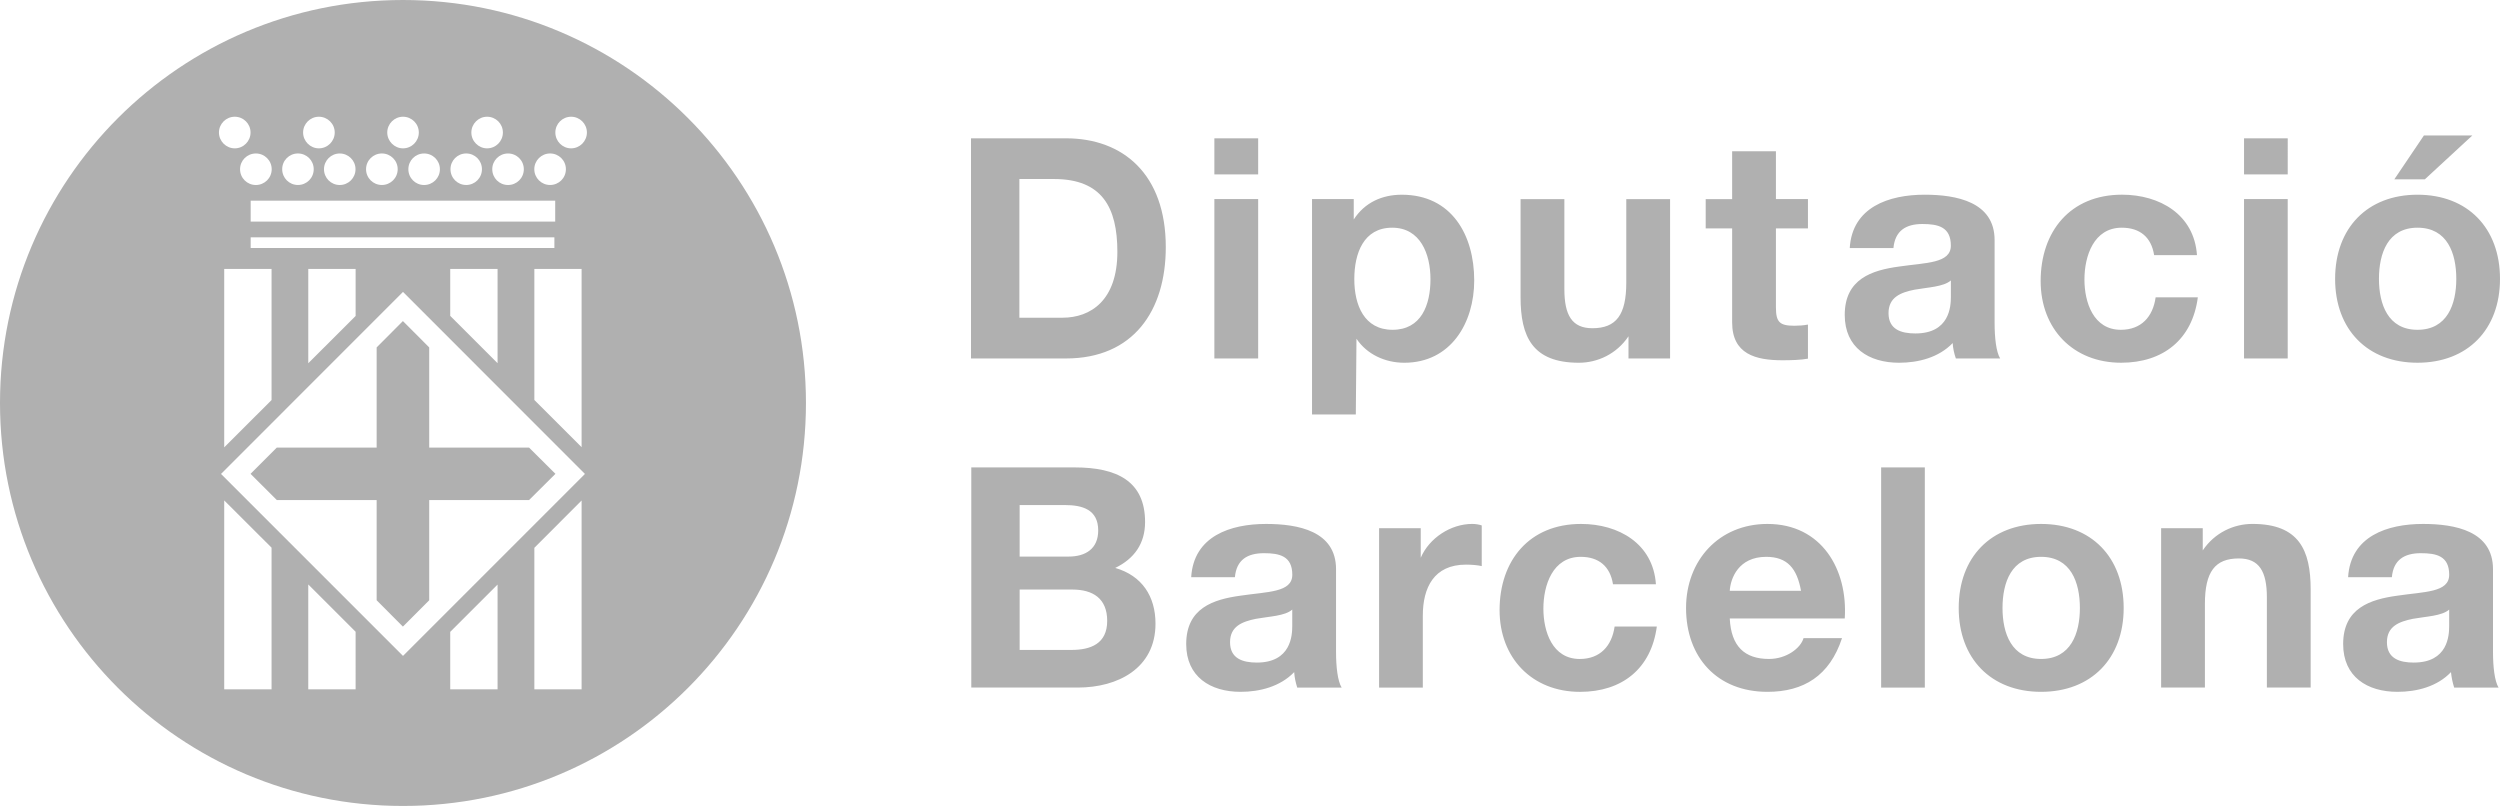
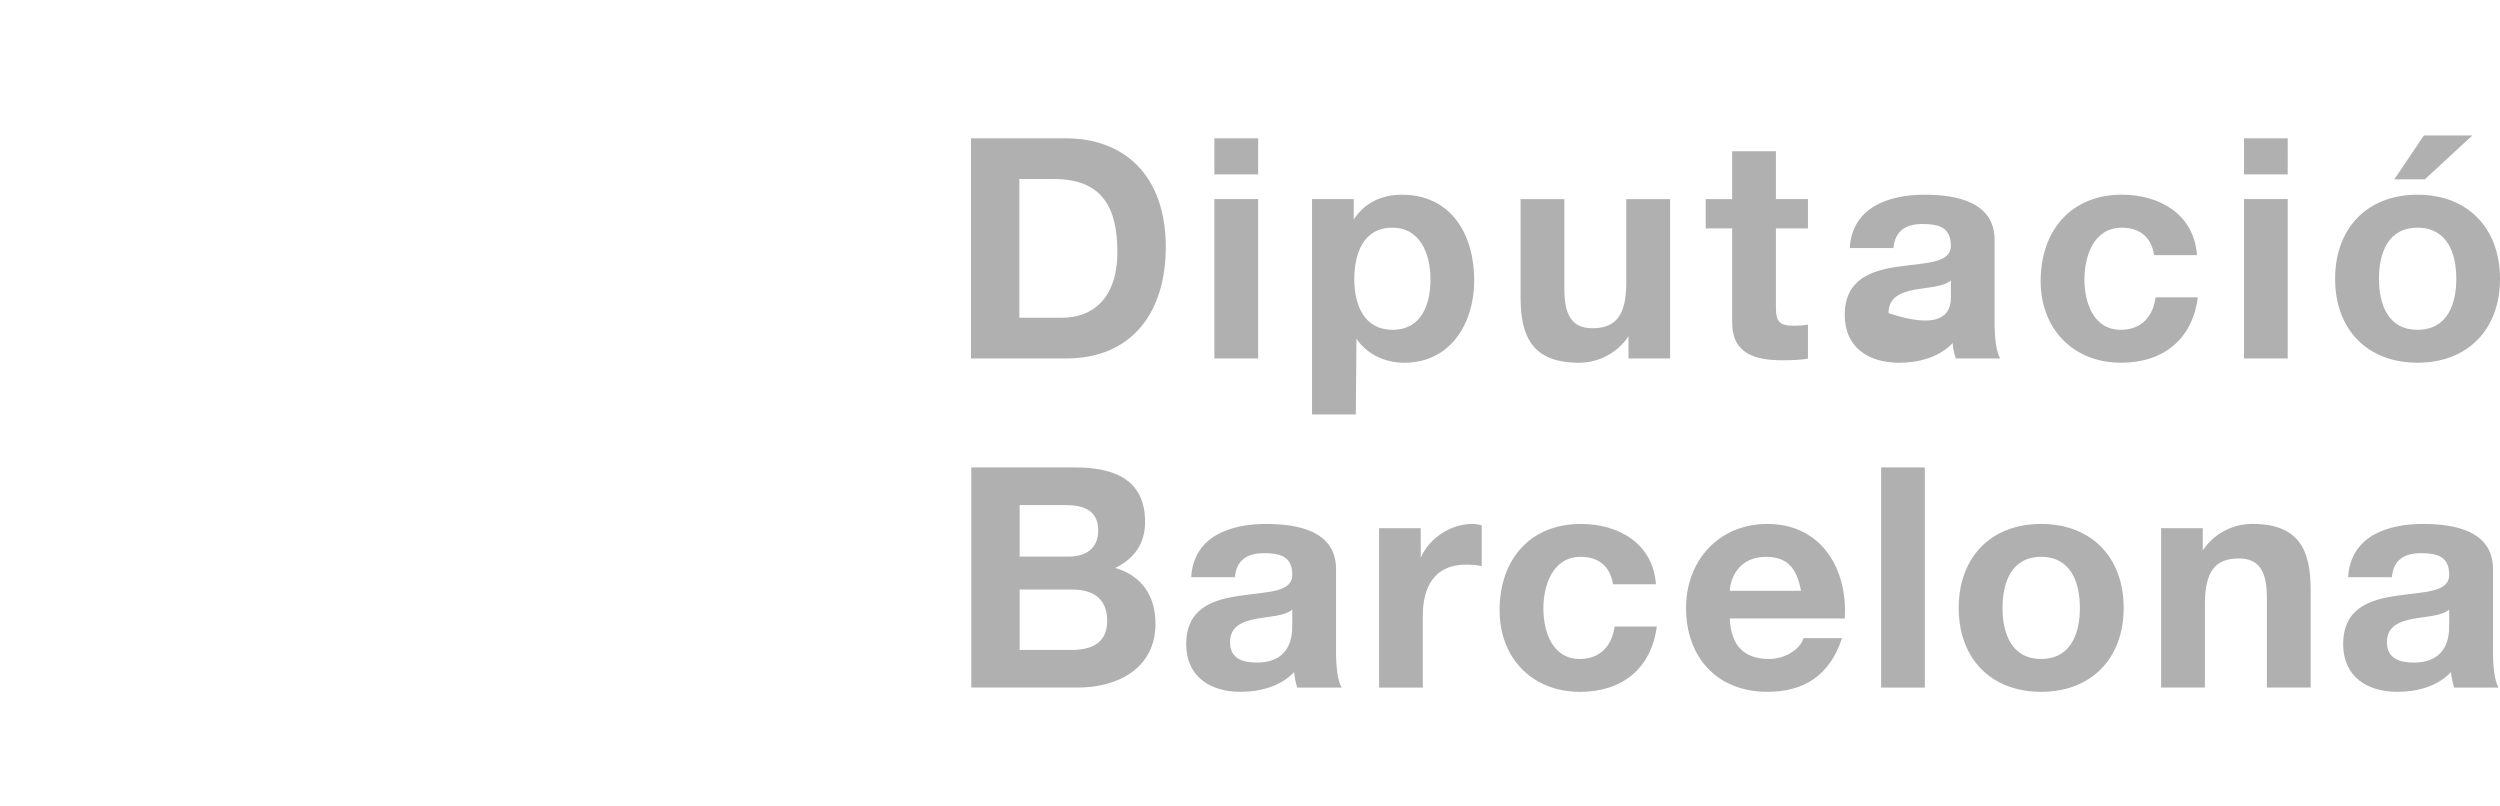
<svg xmlns="http://www.w3.org/2000/svg" version="1.1" id="Capa_1" x="0px" y="0px" width="125.782px" height="40.55px" viewBox="0 0 125.782 40.55" enable-background="new 0 0 125.782 40.55" xml:space="preserve">
  <g>
-     <path fill="#B0B0B0" d="M48.854,18.035V6.959h4.779c2.866,0,5.021,1.801,5.021,5.473c0,3.216-1.642,5.603-5.021,5.603H48.854z    M51.288,9.007v6.978h2.171c1.413,0,2.759-0.868,2.759-3.316c0-2.236-0.771-3.662-3.189-3.662H51.288z M61.098,10.017h2.204v8.018   h-2.204V10.017z M63.302,8.776h-2.204V6.959h2.204V8.776z M66.012,20.853V10.017h2.099v1.025c0.554-0.855,1.425-1.245,2.415-1.245   c2.516,0,3.646,2.033,3.646,4.314c0,2.138-1.178,4.14-3.519,4.14c-0.962,0-1.878-0.42-2.405-1.208l-0.033,3.81H66.012z    M70.063,16.593c1.443,0,1.908-1.244,1.908-2.547c0-1.272-0.511-2.59-1.926-2.59c-1.438,0-1.906,1.287-1.906,2.59   S68.636,16.593,70.063,16.593 M84.026,10.017v8.018h-2.092v-1.115c-0.601,0.896-1.563,1.331-2.496,1.331   c-2.343,0-2.934-1.318-2.934-3.301v-4.932h2.204v4.529c0,1.316,0.387,1.967,1.41,1.967c1.196,0,1.705-0.667,1.705-2.293v-4.202   H84.026z M89.352,7.612v2.405h1.611v1.473h-1.611v3.972c0,0.745,0.186,0.927,0.929,0.927c0.236,0,0.451-0.016,0.682-0.059v1.715   c-0.371,0.068-0.848,0.081-1.285,0.081c-1.348,0-2.529-0.31-2.529-1.904v-4.731h-1.331v-1.473h1.331V7.612H89.352z M98.154,14.934   V14.11c-0.376,0.325-1.15,0.343-1.832,0.466c-0.682,0.137-1.305,0.372-1.305,1.178c0,0.824,0.638,1.023,1.351,1.023   C98.091,16.778,98.154,15.414,98.154,14.934 M95.264,12.48h-2.198c0.124-2.061,1.969-2.684,3.769-2.684   c1.593,0,3.519,0.357,3.519,2.283v4.17c0,0.73,0.077,1.46,0.28,1.786h-2.229c-0.086-0.247-0.145-0.511-0.16-0.774   c-0.698,0.726-1.72,0.99-2.698,0.99c-1.524,0-2.733-0.759-2.733-2.405c0-1.814,1.367-2.249,2.733-2.435   c1.349-0.198,2.606-0.153,2.606-1.054c0-0.946-0.652-1.086-1.43-1.086C95.885,11.27,95.345,11.613,95.264,12.48 M110.536,12.837   h-2.156c-0.14-0.901-0.713-1.381-1.628-1.381c-1.412,0-1.878,1.428-1.878,2.608c0,1.148,0.451,2.529,1.829,2.529   c1.028,0,1.616-0.652,1.753-1.633h2.123c-0.277,2.128-1.753,3.29-3.86,3.29c-2.418,0-4.048-1.707-4.048-4.109   c0-2.499,1.491-4.346,4.095-4.346C108.658,9.796,110.396,10.789,110.536,12.837 M112.903,10.017h2.198v8.018h-2.198V10.017z    M115.102,8.776h-2.198V6.959h2.198V8.776z M124.388,6.818L122,9.023h-1.535l1.488-2.206H124.388z M117.486,14.031   c0-2.56,1.626-4.235,4.145-4.235c2.522,0,4.151,1.675,4.151,4.235c0,2.547-1.629,4.219-4.151,4.219   C119.112,18.25,117.486,16.578,117.486,14.031 M119.692,14.031c0,1.272,0.45,2.562,1.939,2.562c1.502,0,1.952-1.29,1.952-2.562   c0-1.288-0.45-2.575-1.952-2.575C120.142,11.457,119.692,12.743,119.692,14.031 M51.301,29.662V32.7h2.606   c0.962,0,1.799-0.308,1.799-1.461c0-1.127-0.715-1.577-1.753-1.577H51.301z M48.868,34.594V23.517h5.209   c2.109,0,3.535,0.687,3.535,2.746c0,1.087-0.544,1.848-1.502,2.311c1.349,0.39,2.026,1.43,2.026,2.805   c0,2.25-1.903,3.214-3.903,3.214H48.868z M51.301,25.412v2.591h2.464c0.853,0,1.489-0.392,1.489-1.315   c0-1.059-0.807-1.277-1.677-1.277H51.301z M65.017,31.49v-0.82c-0.372,0.326-1.148,0.341-1.832,0.465   c-0.677,0.14-1.298,0.371-1.298,1.176c0,0.822,0.636,1.025,1.348,1.025C64.954,33.335,65.017,31.973,65.017,31.49 M62.131,29.041   h-2.199c0.124-2.064,1.969-2.68,3.766-2.68c1.601,0,3.522,0.349,3.522,2.278v4.171c0,0.726,0.079,1.456,0.282,1.784h-2.235   c-0.079-0.252-0.138-0.516-0.153-0.778c-0.702,0.728-1.725,0.992-2.7,0.992c-1.517,0-2.733-0.759-2.733-2.402   c0-1.815,1.369-2.249,2.733-2.436c1.348-0.204,2.605-0.152,2.605-1.053c0-0.946-0.652-1.084-1.427-1.084   C62.752,27.833,62.21,28.171,62.131,29.041 M69.386,34.594v-8.018h2.095v1.486c0.433-1.003,1.519-1.702,2.59-1.702   c0.155,0,0.338,0.026,0.479,0.076v2.046c-0.201-0.049-0.527-0.074-0.791-0.074c-1.614,0-2.173,1.158-2.173,2.568v3.618H69.386z    M83.314,29.397h-2.16c-0.14-0.898-0.712-1.381-1.624-1.381c-1.413,0-1.878,1.43-1.878,2.605c0,1.15,0.448,2.534,1.83,2.534   c1.026,0,1.614-0.656,1.754-1.633h2.123c-0.282,2.127-1.754,3.287-3.863,3.287c-2.418,0-4.048-1.708-4.048-4.112   c0-2.494,1.493-4.336,4.097-4.336C81.436,26.36,83.176,27.35,83.314,29.397 M92.815,31.116h-5.786   c0.066,1.402,0.748,2.038,1.974,2.038c0.881,0,1.596-0.545,1.738-1.048h1.936c-0.621,1.898-1.936,2.702-3.753,2.702   c-2.527,0-4.094-1.735-4.094-4.217c0-2.399,1.657-4.23,4.094-4.23C91.652,26.36,92.973,28.65,92.815,31.116 M87.029,29.724h3.585   c-0.203-1.122-0.684-1.708-1.753-1.708C87.466,28.016,87.065,29.103,87.029,29.724 M94.645,23.517h2.198v11.077h-2.198V23.517z    M98.548,30.591c0-2.56,1.628-4.23,4.145-4.23c2.522,0,4.155,1.67,4.155,4.23c0,2.542-1.633,4.217-4.155,4.217   C100.175,34.808,98.548,33.133,98.548,30.591 M100.752,30.591c0,1.27,0.45,2.563,1.941,2.563c1.499,0,1.952-1.293,1.952-2.563   c0-1.285-0.453-2.575-1.952-2.575C101.202,28.016,100.752,29.306,100.752,30.591 M108.732,34.594v-8.018h2.094v1.117   c0.605-0.901,1.568-1.333,2.499-1.333c2.344,0,2.931,1.315,2.931,3.301v4.932h-2.203v-4.532c0-1.315-0.389-1.964-1.41-1.964   c-1.194,0-1.708,0.662-1.708,2.291v4.204H108.732z M123.225,31.49v-0.82c-0.372,0.326-1.148,0.341-1.829,0.465   c-0.684,0.14-1.303,0.371-1.303,1.176c0,0.822,0.638,1.025,1.349,1.025C123.164,33.335,123.225,31.973,123.225,31.49    M120.341,29.041h-2.201c0.125-2.064,1.97-2.68,3.771-2.68c1.598,0,3.519,0.349,3.519,2.278v4.171c0,0.726,0.079,1.456,0.28,1.784   h-2.234c-0.079-0.252-0.135-0.516-0.16-0.778c-0.692,0.728-1.715,0.992-2.695,0.992c-1.521,0-2.73-0.759-2.73-2.402   c0-1.815,1.367-2.249,2.73-2.436c1.351-0.204,2.605-0.152,2.605-1.053c0-0.946-0.647-1.084-1.425-1.084   C120.962,27.833,120.42,28.171,120.341,29.041" />
-     <path fill="#B0B0B0" d="M28.735,7.464c-0.44,0-0.794-0.361-0.794-0.797c0-0.438,0.354-0.794,0.794-0.794   c0.437,0,0.794,0.356,0.794,0.794C29.529,7.104,29.172,7.464,28.735,7.464 M20.276,33l-9.156-9.155l9.156-9.159l9.154,9.159   L20.276,33z M29.262,34.682h-2.377v-7.12l2.377-2.38V34.682z M25.034,34.682h-2.382v-2.891l2.382-2.38V34.682z M17.892,34.682   H15.51v-5.277l2.382,2.38V34.682z M13.663,34.682h-2.382v-9.504l2.382,2.377V34.682z M11.812,5.873c0.44,0,0.794,0.356,0.794,0.794   c0,0.437-0.354,0.797-0.794,0.797c-0.437,0-0.796-0.361-0.796-0.797C11.016,6.229,11.375,5.873,11.812,5.873 M13.67,8.514   c0,0.441-0.359,0.794-0.796,0.794c-0.441,0-0.796-0.353-0.796-0.794c0-0.438,0.354-0.792,0.796-0.792   C13.311,7.721,13.67,8.075,13.67,8.514 M14.99,7.721c0.44,0,0.794,0.354,0.794,0.792c0,0.441-0.354,0.794-0.794,0.794   c-0.438,0-0.792-0.353-0.792-0.794C14.197,8.075,14.551,7.721,14.99,7.721 M16.042,5.873c0.441,0,0.799,0.356,0.799,0.794   c0,0.437-0.357,0.797-0.799,0.797c-0.433,0-0.792-0.361-0.792-0.797C15.25,6.229,15.609,5.873,16.042,5.873 M17.887,8.514   c0,0.441-0.357,0.794-0.794,0.794s-0.792-0.353-0.792-0.794c0-0.438,0.356-0.792,0.792-0.792S17.887,8.075,17.887,8.514    M19.213,7.721c0.437,0,0.796,0.354,0.796,0.792c0,0.441-0.359,0.794-0.796,0.794c-0.44,0-0.796-0.353-0.796-0.794   C18.418,8.075,18.774,7.721,19.213,7.721 M20.276,5.873c0.441,0,0.796,0.356,0.796,0.794c0,0.437-0.354,0.797-0.796,0.797   c-0.433,0-0.792-0.361-0.792-0.797C19.484,6.229,19.843,5.873,20.276,5.873 M22.133,8.514c0,0.441-0.356,0.794-0.796,0.794   c-0.44,0-0.791-0.353-0.791-0.794c0-0.438,0.351-0.792,0.791-0.792C21.777,7.721,22.133,8.075,22.133,8.514 M23.457,7.721   c0.437,0,0.791,0.354,0.791,0.792c0,0.441-0.354,0.794-0.791,0.794c-0.44,0-0.792-0.353-0.792-0.794   C22.665,8.075,23.017,7.721,23.457,7.721 M24.506,5.873c0.443,0,0.796,0.356,0.796,0.794c0,0.437-0.353,0.797-0.796,0.797   c-0.433,0-0.791-0.361-0.791-0.797C23.716,6.229,24.073,5.873,24.506,5.873 M26.355,8.514c0,0.441-0.356,0.794-0.794,0.794   c-0.44,0-0.794-0.353-0.794-0.794c0-0.438,0.354-0.792,0.794-0.792C25.999,7.721,26.355,8.075,26.355,8.514 M26.885,13.532h2.377   v8.967l-2.377-2.376V13.532z M12.612,10.095h15.322v1.054H12.612V10.095z M13.663,13.532v6.596l-2.382,2.379v-8.975H13.663z    M17.892,13.532v2.366l-2.382,2.377v-4.743H17.892z M25.034,13.532v4.741l-2.382-2.38v-2.361H25.034z M12.612,11.942h15.281v0.535   H12.612V11.942z M27.676,7.721c0.441,0,0.796,0.354,0.796,0.792c0,0.441-0.354,0.794-0.796,0.794c-0.435,0-0.794-0.353-0.794-0.794   C26.882,8.075,27.241,7.721,27.676,7.721 M20.276,0C9.074,0,0,9.077,0,20.274C0,31.477,9.074,40.55,20.276,40.55   c11.197,0,20.274-9.074,20.274-20.276C40.55,9.077,31.473,0,20.276,0 M20.271,16.154L18.95,17.48v5.039h-5.023l-1.321,1.321   l1.321,1.32h5.023v5.041l1.321,1.326l1.324-1.326V25.16h5.023l1.328-1.32l-1.328-1.321h-5.023V17.48L20.271,16.154z" />
+     <path fill="#B0B0B0" d="M48.854,18.035V6.959h4.779c2.866,0,5.021,1.801,5.021,5.473c0,3.216-1.642,5.603-5.021,5.603H48.854z    M51.288,9.007v6.978h2.171c1.413,0,2.759-0.868,2.759-3.316c0-2.236-0.771-3.662-3.189-3.662H51.288z M61.098,10.017h2.204v8.018   h-2.204V10.017z M63.302,8.776h-2.204V6.959h2.204V8.776z M66.012,20.853V10.017h2.099v1.025c0.554-0.855,1.425-1.245,2.415-1.245   c2.516,0,3.646,2.033,3.646,4.314c0,2.138-1.178,4.14-3.519,4.14c-0.962,0-1.878-0.42-2.405-1.208l-0.033,3.81H66.012z    M70.063,16.593c1.443,0,1.908-1.244,1.908-2.547c0-1.272-0.511-2.59-1.926-2.59c-1.438,0-1.906,1.287-1.906,2.59   S68.636,16.593,70.063,16.593 M84.026,10.017v8.018h-2.092v-1.115c-0.601,0.896-1.563,1.331-2.496,1.331   c-2.343,0-2.934-1.318-2.934-3.301v-4.932h2.204v4.529c0,1.316,0.387,1.967,1.41,1.967c1.196,0,1.705-0.667,1.705-2.293v-4.202   H84.026z M89.352,7.612v2.405h1.611v1.473h-1.611v3.972c0,0.745,0.186,0.927,0.929,0.927c0.236,0,0.451-0.016,0.682-0.059v1.715   c-0.371,0.068-0.848,0.081-1.285,0.081c-1.348,0-2.529-0.31-2.529-1.904v-4.731h-1.331v-1.473h1.331V7.612H89.352z M98.154,14.934   V14.11c-0.376,0.325-1.15,0.343-1.832,0.466c-0.682,0.137-1.305,0.372-1.305,1.178C98.091,16.778,98.154,15.414,98.154,14.934 M95.264,12.48h-2.198c0.124-2.061,1.969-2.684,3.769-2.684   c1.593,0,3.519,0.357,3.519,2.283v4.17c0,0.73,0.077,1.46,0.28,1.786h-2.229c-0.086-0.247-0.145-0.511-0.16-0.774   c-0.698,0.726-1.72,0.99-2.698,0.99c-1.524,0-2.733-0.759-2.733-2.405c0-1.814,1.367-2.249,2.733-2.435   c1.349-0.198,2.606-0.153,2.606-1.054c0-0.946-0.652-1.086-1.43-1.086C95.885,11.27,95.345,11.613,95.264,12.48 M110.536,12.837   h-2.156c-0.14-0.901-0.713-1.381-1.628-1.381c-1.412,0-1.878,1.428-1.878,2.608c0,1.148,0.451,2.529,1.829,2.529   c1.028,0,1.616-0.652,1.753-1.633h2.123c-0.277,2.128-1.753,3.29-3.86,3.29c-2.418,0-4.048-1.707-4.048-4.109   c0-2.499,1.491-4.346,4.095-4.346C108.658,9.796,110.396,10.789,110.536,12.837 M112.903,10.017h2.198v8.018h-2.198V10.017z    M115.102,8.776h-2.198V6.959h2.198V8.776z M124.388,6.818L122,9.023h-1.535l1.488-2.206H124.388z M117.486,14.031   c0-2.56,1.626-4.235,4.145-4.235c2.522,0,4.151,1.675,4.151,4.235c0,2.547-1.629,4.219-4.151,4.219   C119.112,18.25,117.486,16.578,117.486,14.031 M119.692,14.031c0,1.272,0.45,2.562,1.939,2.562c1.502,0,1.952-1.29,1.952-2.562   c0-1.288-0.45-2.575-1.952-2.575C120.142,11.457,119.692,12.743,119.692,14.031 M51.301,29.662V32.7h2.606   c0.962,0,1.799-0.308,1.799-1.461c0-1.127-0.715-1.577-1.753-1.577H51.301z M48.868,34.594V23.517h5.209   c2.109,0,3.535,0.687,3.535,2.746c0,1.087-0.544,1.848-1.502,2.311c1.349,0.39,2.026,1.43,2.026,2.805   c0,2.25-1.903,3.214-3.903,3.214H48.868z M51.301,25.412v2.591h2.464c0.853,0,1.489-0.392,1.489-1.315   c0-1.059-0.807-1.277-1.677-1.277H51.301z M65.017,31.49v-0.82c-0.372,0.326-1.148,0.341-1.832,0.465   c-0.677,0.14-1.298,0.371-1.298,1.176c0,0.822,0.636,1.025,1.348,1.025C64.954,33.335,65.017,31.973,65.017,31.49 M62.131,29.041   h-2.199c0.124-2.064,1.969-2.68,3.766-2.68c1.601,0,3.522,0.349,3.522,2.278v4.171c0,0.726,0.079,1.456,0.282,1.784h-2.235   c-0.079-0.252-0.138-0.516-0.153-0.778c-0.702,0.728-1.725,0.992-2.7,0.992c-1.517,0-2.733-0.759-2.733-2.402   c0-1.815,1.369-2.249,2.733-2.436c1.348-0.204,2.605-0.152,2.605-1.053c0-0.946-0.652-1.084-1.427-1.084   C62.752,27.833,62.21,28.171,62.131,29.041 M69.386,34.594v-8.018h2.095v1.486c0.433-1.003,1.519-1.702,2.59-1.702   c0.155,0,0.338,0.026,0.479,0.076v2.046c-0.201-0.049-0.527-0.074-0.791-0.074c-1.614,0-2.173,1.158-2.173,2.568v3.618H69.386z    M83.314,29.397h-2.16c-0.14-0.898-0.712-1.381-1.624-1.381c-1.413,0-1.878,1.43-1.878,2.605c0,1.15,0.448,2.534,1.83,2.534   c1.026,0,1.614-0.656,1.754-1.633h2.123c-0.282,2.127-1.754,3.287-3.863,3.287c-2.418,0-4.048-1.708-4.048-4.112   c0-2.494,1.493-4.336,4.097-4.336C81.436,26.36,83.176,27.35,83.314,29.397 M92.815,31.116h-5.786   c0.066,1.402,0.748,2.038,1.974,2.038c0.881,0,1.596-0.545,1.738-1.048h1.936c-0.621,1.898-1.936,2.702-3.753,2.702   c-2.527,0-4.094-1.735-4.094-4.217c0-2.399,1.657-4.23,4.094-4.23C91.652,26.36,92.973,28.65,92.815,31.116 M87.029,29.724h3.585   c-0.203-1.122-0.684-1.708-1.753-1.708C87.466,28.016,87.065,29.103,87.029,29.724 M94.645,23.517h2.198v11.077h-2.198V23.517z    M98.548,30.591c0-2.56,1.628-4.23,4.145-4.23c2.522,0,4.155,1.67,4.155,4.23c0,2.542-1.633,4.217-4.155,4.217   C100.175,34.808,98.548,33.133,98.548,30.591 M100.752,30.591c0,1.27,0.45,2.563,1.941,2.563c1.499,0,1.952-1.293,1.952-2.563   c0-1.285-0.453-2.575-1.952-2.575C101.202,28.016,100.752,29.306,100.752,30.591 M108.732,34.594v-8.018h2.094v1.117   c0.605-0.901,1.568-1.333,2.499-1.333c2.344,0,2.931,1.315,2.931,3.301v4.932h-2.203v-4.532c0-1.315-0.389-1.964-1.41-1.964   c-1.194,0-1.708,0.662-1.708,2.291v4.204H108.732z M123.225,31.49v-0.82c-0.372,0.326-1.148,0.341-1.829,0.465   c-0.684,0.14-1.303,0.371-1.303,1.176c0,0.822,0.638,1.025,1.349,1.025C123.164,33.335,123.225,31.973,123.225,31.49    M120.341,29.041h-2.201c0.125-2.064,1.97-2.68,3.771-2.68c1.598,0,3.519,0.349,3.519,2.278v4.171c0,0.726,0.079,1.456,0.28,1.784   h-2.234c-0.079-0.252-0.135-0.516-0.16-0.778c-0.692,0.728-1.715,0.992-2.695,0.992c-1.521,0-2.73-0.759-2.73-2.402   c0-1.815,1.367-2.249,2.73-2.436c1.351-0.204,2.605-0.152,2.605-1.053c0-0.946-0.647-1.084-1.425-1.084   C120.962,27.833,120.42,28.171,120.341,29.041" />
  </g>
</svg>